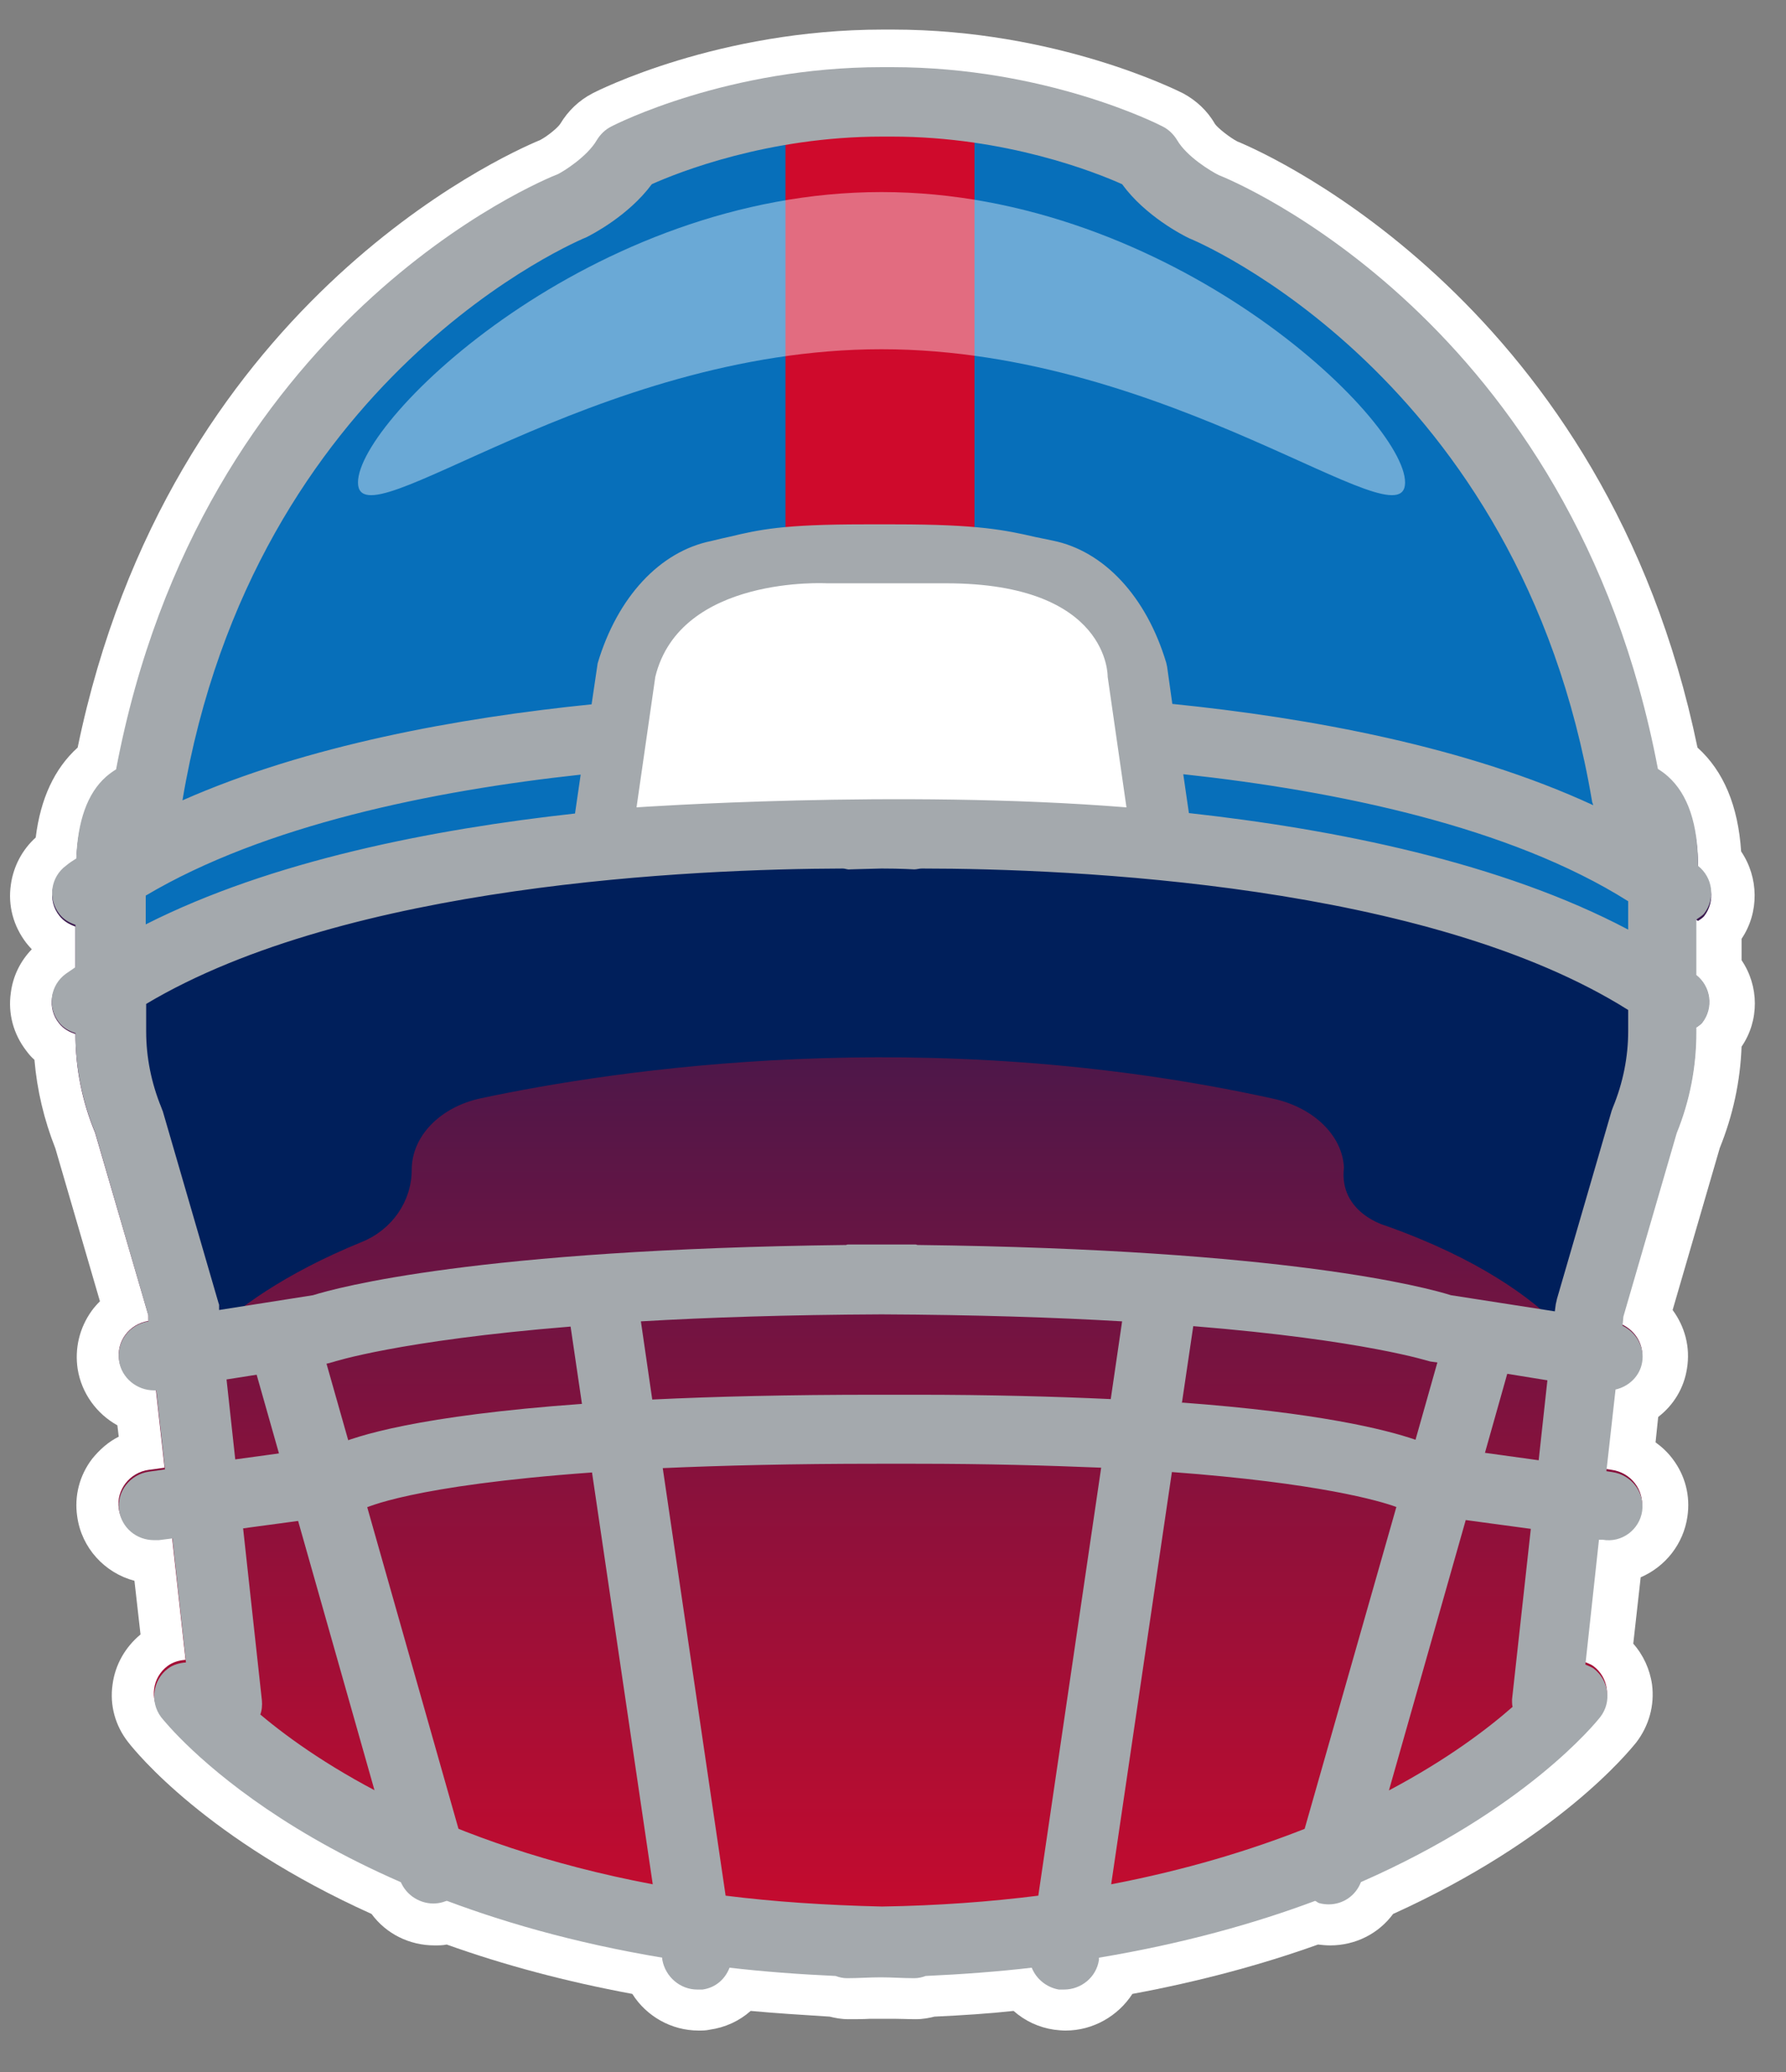
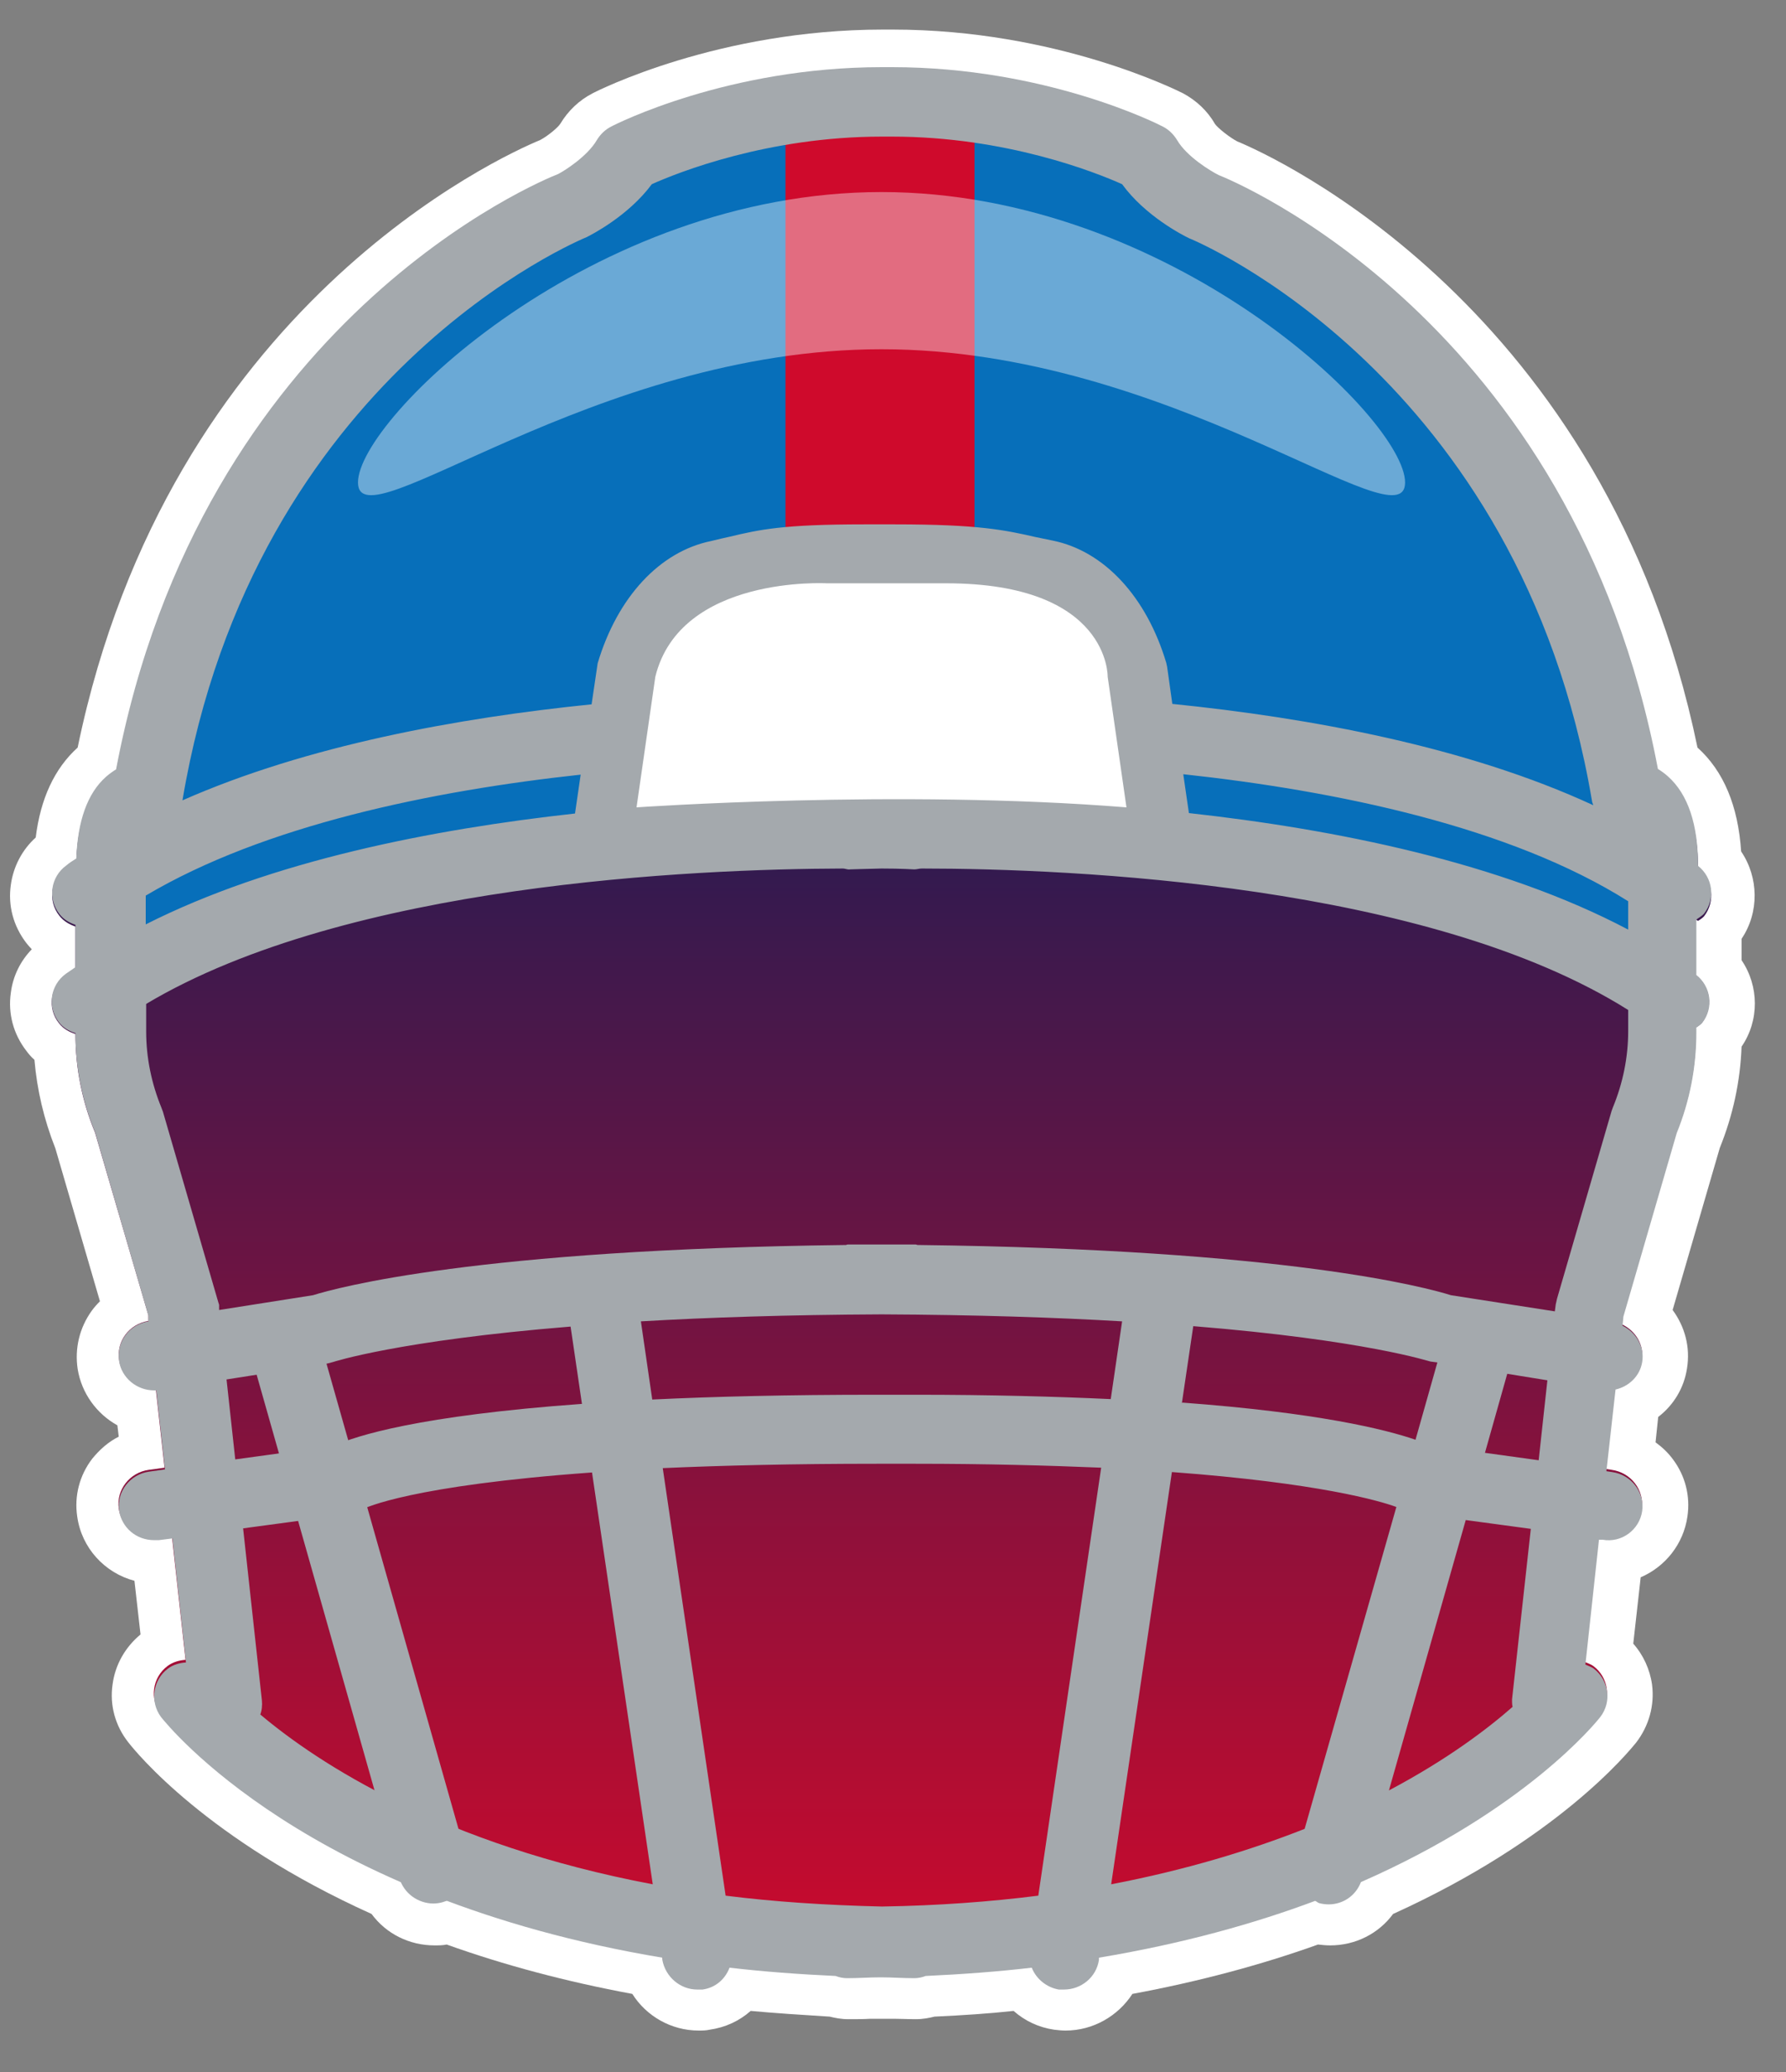
<svg xmlns="http://www.w3.org/2000/svg" width="25" height="29" viewBox="0 0 25 29" fill="none">
  <rect x="0" y="0" width="25" height="29" fill="#808080" stroke="none" />
  <g clip-path="url(#clip0_2117_6802)">
    <path d="M12.501 0.414H12.36C10.055 0.414 8.362 1.27 8.295 1.306C8.105 1.404 7.952 1.551 7.842 1.734C7.806 1.789 7.665 1.905 7.561 1.96C7.029 2.18 2.365 4.277 1.087 10.463C0.763 10.756 0.567 11.178 0.5 11.722C0.311 11.893 0.188 12.125 0.152 12.382C0.109 12.675 0.188 12.962 0.366 13.195C0.39 13.225 0.415 13.256 0.445 13.286C0.286 13.451 0.182 13.659 0.152 13.892C0.109 14.185 0.188 14.472 0.366 14.704C0.402 14.753 0.439 14.796 0.482 14.833C0.519 15.261 0.616 15.67 0.775 16.073L1.399 18.213C1.356 18.256 1.319 18.298 1.283 18.347C1.112 18.586 1.044 18.873 1.087 19.16C1.142 19.503 1.356 19.79 1.643 19.949L1.662 20.108C1.515 20.181 1.393 20.291 1.289 20.419C1.112 20.652 1.038 20.939 1.081 21.226C1.142 21.666 1.466 22.015 1.882 22.125L1.967 22.876C1.753 23.054 1.613 23.298 1.576 23.573C1.533 23.867 1.613 24.154 1.796 24.386C1.906 24.527 2.897 25.749 5.201 26.788C5.403 27.063 5.727 27.228 6.082 27.228C6.137 27.228 6.198 27.228 6.253 27.216C7.054 27.503 7.928 27.736 8.851 27.907C9.047 28.218 9.395 28.42 9.78 28.42C9.829 28.42 9.884 28.42 9.933 28.408C10.153 28.377 10.349 28.286 10.508 28.145C10.844 28.176 11.211 28.2 11.614 28.225C11.687 28.243 11.773 28.261 11.877 28.261C11.981 28.261 12.079 28.261 12.183 28.255C12.244 28.255 12.299 28.255 12.36 28.255C12.397 28.255 12.458 28.255 12.513 28.255C12.611 28.255 12.714 28.261 12.818 28.261C12.922 28.261 13.008 28.243 13.081 28.225C13.485 28.206 13.851 28.182 14.188 28.145C14.347 28.286 14.542 28.377 14.756 28.408C14.811 28.414 14.86 28.42 14.915 28.42C15.3 28.42 15.649 28.218 15.851 27.907C16.774 27.736 17.648 27.503 18.449 27.216C18.504 27.222 18.565 27.228 18.62 27.228C18.974 27.228 19.298 27.063 19.5 26.788C21.805 25.743 22.795 24.521 22.905 24.386C23.082 24.154 23.162 23.867 23.125 23.579C23.095 23.365 23.003 23.164 22.862 23.005L22.966 22.076C23.309 21.929 23.565 21.611 23.62 21.226C23.663 20.939 23.59 20.652 23.413 20.419C23.345 20.328 23.266 20.254 23.174 20.187L23.211 19.832C23.425 19.668 23.572 19.429 23.614 19.154C23.663 18.855 23.584 18.567 23.413 18.335L24.073 16.067C24.256 15.615 24.36 15.138 24.378 14.649C24.629 14.283 24.623 13.8 24.378 13.439V13.14C24.629 12.767 24.617 12.278 24.372 11.917C24.33 11.282 24.128 10.793 23.761 10.463C22.483 4.283 17.795 2.174 17.318 1.979C17.214 1.924 17.049 1.795 17.006 1.734C16.902 1.551 16.743 1.404 16.56 1.306C16.486 1.27 14.793 0.414 12.494 0.414L12.501 0.414Z" fill="white" />
    <path d="M23.769 12.889C23.769 12.889 23.831 12.852 23.855 12.822C24.014 12.614 23.977 12.321 23.769 12.156C23.769 11.581 23.629 11.159 23.348 10.909C23.299 10.866 23.256 10.835 23.207 10.805C22.015 4.534 17.229 2.59 17.058 2.529C16.948 2.474 16.612 2.272 16.477 2.04C16.429 1.961 16.361 1.893 16.276 1.851C16.209 1.814 14.638 1.025 12.486 1.025H12.346C10.194 1.025 8.623 1.82 8.556 1.851C8.471 1.893 8.403 1.961 8.354 2.04C8.22 2.272 7.884 2.474 7.81 2.511C7.603 2.59 2.817 4.534 1.625 10.805C1.576 10.835 1.533 10.866 1.484 10.909C1.221 11.141 1.087 11.526 1.069 12.046C1.02 12.076 0.971 12.107 0.928 12.143C0.708 12.302 0.665 12.608 0.83 12.816C0.891 12.895 0.971 12.938 1.056 12.969V13.555C1.014 13.586 0.965 13.617 0.922 13.647C0.702 13.806 0.659 14.112 0.824 14.319C0.885 14.399 0.965 14.442 1.056 14.472C1.056 14.949 1.148 15.414 1.331 15.854L2.077 18.409V18.488C1.808 18.531 1.625 18.775 1.668 19.038C1.704 19.276 1.918 19.442 2.151 19.442C2.163 19.442 2.169 19.442 2.181 19.442L2.303 20.542L2.083 20.572C1.814 20.609 1.625 20.853 1.662 21.116C1.698 21.355 1.906 21.532 2.151 21.532C2.175 21.532 2.193 21.532 2.218 21.532L2.407 21.507L2.597 23.231C2.511 23.237 2.419 23.262 2.346 23.317C2.132 23.476 2.089 23.781 2.254 23.989C2.322 24.075 3.3 25.285 5.604 26.287C5.677 26.477 5.861 26.599 6.056 26.599C6.099 26.599 6.142 26.599 6.191 26.581C6.215 26.581 6.227 26.562 6.246 26.55C7.095 26.868 8.098 27.149 9.265 27.338V27.369C9.308 27.607 9.516 27.785 9.754 27.785C9.779 27.785 9.803 27.785 9.827 27.785C10.011 27.76 10.145 27.638 10.206 27.485C10.677 27.54 11.172 27.577 11.692 27.601C11.741 27.62 11.796 27.632 11.851 27.632C12.016 27.632 12.162 27.62 12.321 27.62C12.48 27.62 12.627 27.632 12.792 27.632C12.847 27.632 12.902 27.62 12.951 27.601C13.47 27.577 13.965 27.54 14.436 27.485C14.497 27.638 14.638 27.76 14.815 27.785C14.839 27.785 14.864 27.785 14.888 27.785C15.127 27.785 15.341 27.613 15.377 27.369V27.338C16.551 27.143 17.553 26.868 18.403 26.55C18.421 26.556 18.439 26.574 18.458 26.581C18.501 26.593 18.55 26.599 18.592 26.599C18.794 26.599 18.971 26.477 19.045 26.287C21.343 25.285 22.327 24.075 22.394 23.989C22.559 23.775 22.516 23.476 22.302 23.317C22.266 23.292 22.229 23.28 22.186 23.262L22.376 21.52H22.425C22.694 21.569 22.944 21.379 22.981 21.116C23.018 20.853 22.828 20.609 22.559 20.572L22.48 20.56L22.608 19.423C22.797 19.38 22.95 19.234 22.981 19.038C23.018 18.824 22.895 18.628 22.706 18.537L22.718 18.409L23.464 15.854C23.647 15.407 23.739 14.931 23.739 14.448V14.381C23.739 14.381 23.8 14.344 23.824 14.313C23.983 14.105 23.947 13.812 23.739 13.647V12.871L23.769 12.889Z" fill="url(#paint0_linear_2117_6802)" />
-     <path d="M18.812 16.337C18.788 15.884 18.378 15.499 17.822 15.377C12.957 14.307 8.605 14.973 6.734 15.371C6.16 15.493 5.763 15.903 5.763 16.373C5.763 16.813 5.488 17.211 5.066 17.382C2.865 18.28 2.395 19.374 2.395 19.374L1.319 14.295C9.974 8.036 23.684 14.24 23.684 14.24L22.376 19.338C22.376 19.338 21.978 18.072 19.399 17.156C19.399 17.156 18.739 16.978 18.812 16.343V16.337Z" fill="#001F5B" />
    <path d="M22.981 13.605C22.981 6.258 16.691 2.976 16.691 2.976L15.671 2.108C14.595 1.778 13.006 1.276 12.339 1.429C11.673 1.282 10.084 1.784 9.008 2.108L6.227 3.489C6.227 3.489 1.888 8.825 1.826 13.397C1.826 13.397 4.779 11.673 12.126 11.606C19.479 11.679 22.981 13.605 22.981 13.605Z" fill="#076FBA" />
    <path d="M6.068 26.642C5.854 26.642 5.653 26.501 5.591 26.287L3.483 18.855C3.409 18.598 3.562 18.329 3.825 18.256C4.088 18.182 4.357 18.335 4.43 18.592L6.539 26.024C6.612 26.281 6.459 26.55 6.197 26.623C6.154 26.636 6.105 26.642 6.062 26.642H6.068Z" fill="#A4A9AD" />
    <path d="M13.641 1.423H10.995V8.849H13.641V1.423Z" fill="#CF0A2C" />
    <path d="M8.409 11.85L8.764 9.387C8.99 8.623 9.473 8.079 10.035 7.963C10.604 7.847 10.762 7.743 12.095 7.743H12.529C13.855 7.743 14.081 7.847 14.65 7.963C15.212 8.079 15.695 8.623 15.921 9.387L16.276 11.85" fill="#2C6750" />
    <path d="M23.769 12.853C23.769 12.853 23.83 12.816 23.855 12.785C24.014 12.578 23.977 12.284 23.769 12.119C23.769 11.539 23.629 11.117 23.347 10.866C23.299 10.823 23.256 10.793 23.207 10.762C22.015 4.467 17.229 2.517 17.058 2.45C16.948 2.395 16.612 2.193 16.477 1.961C16.428 1.881 16.361 1.814 16.276 1.771C16.208 1.735 14.637 0.94 12.486 0.94H12.345C10.194 0.94 8.623 1.735 8.556 1.771C8.47 1.814 8.403 1.881 8.354 1.961C8.22 2.193 7.884 2.401 7.81 2.437C7.602 2.517 2.817 4.467 1.625 10.768C1.576 10.799 1.533 10.829 1.484 10.872C1.221 11.104 1.087 11.496 1.068 12.015C1.02 12.046 0.971 12.076 0.928 12.113C0.708 12.272 0.665 12.578 0.83 12.791C0.891 12.871 0.971 12.914 1.056 12.944V13.537C1.013 13.568 0.965 13.598 0.922 13.629C0.702 13.788 0.659 14.093 0.824 14.307C0.885 14.387 0.965 14.43 1.056 14.46C1.056 14.937 1.148 15.408 1.331 15.848L2.077 18.415V18.494C1.808 18.537 1.625 18.782 1.667 19.05C1.704 19.289 1.918 19.46 2.156 19.46C2.169 19.46 2.175 19.46 2.187 19.46L2.309 20.566L2.089 20.597C1.82 20.634 1.631 20.878 1.667 21.141C1.704 21.385 1.912 21.556 2.156 21.556C2.181 21.556 2.199 21.556 2.224 21.556L2.413 21.532L2.603 23.268C2.517 23.274 2.425 23.298 2.352 23.353C2.138 23.512 2.095 23.818 2.254 24.032C2.352 24.154 4.29 26.568 9.271 27.4V27.43C9.314 27.669 9.522 27.846 9.76 27.846C9.784 27.846 9.809 27.846 9.833 27.846C10.017 27.821 10.151 27.699 10.212 27.54C10.683 27.595 11.178 27.632 11.697 27.656C11.746 27.675 11.801 27.687 11.856 27.687C12.021 27.687 12.168 27.675 12.327 27.675C12.486 27.675 12.633 27.687 12.798 27.687C12.853 27.687 12.908 27.675 12.957 27.656C13.476 27.632 13.971 27.595 14.442 27.54C14.503 27.693 14.644 27.815 14.821 27.846C14.845 27.846 14.87 27.846 14.894 27.846C15.133 27.846 15.347 27.675 15.383 27.43V27.4C16.557 27.204 17.559 26.923 18.409 26.605C18.427 26.611 18.445 26.63 18.464 26.636C18.506 26.648 18.555 26.654 18.598 26.654C18.8 26.654 18.977 26.532 19.05 26.342C21.349 25.334 22.333 24.117 22.4 24.032C22.565 23.818 22.522 23.518 22.308 23.353C22.272 23.329 22.235 23.317 22.192 23.298L22.382 21.55H22.431C22.7 21.599 22.95 21.41 22.987 21.147C23.023 20.884 22.834 20.64 22.565 20.603L22.486 20.591L22.614 19.448C22.803 19.405 22.956 19.258 22.987 19.063C23.023 18.849 22.901 18.647 22.712 18.555L22.724 18.427L23.47 15.86C23.653 15.408 23.745 14.937 23.745 14.448V14.381C23.745 14.381 23.806 14.344 23.83 14.313C23.989 14.106 23.953 13.812 23.745 13.647V12.871L23.769 12.853ZM8.214 3.318C8.275 3.287 8.794 3.024 9.124 2.578C9.491 2.413 10.75 1.912 12.345 1.912H12.486C14.081 1.912 15.34 2.413 15.707 2.578C16.031 3.024 16.557 3.293 16.648 3.336C16.697 3.354 21.275 5.243 22.284 11.208C22.284 11.227 22.296 11.245 22.302 11.27C20.53 10.45 18.335 10.047 16.41 9.852L16.337 9.332L16.325 9.277C16.049 8.354 15.457 7.712 14.735 7.566L14.497 7.517C14.069 7.419 13.696 7.339 12.529 7.339H12.095C10.958 7.339 10.628 7.413 10.218 7.511C10.139 7.529 10.053 7.547 9.956 7.572C9.234 7.718 8.641 8.36 8.366 9.283L8.281 9.858C6.417 10.047 4.296 10.432 2.554 11.202C3.556 5.237 8.128 3.354 8.214 3.318ZM2.04 12.535C3.697 11.551 6.044 11.068 8.128 10.842L8.049 11.386C6.056 11.606 3.801 12.046 2.04 12.938V12.535ZM3.171 19.307L4.571 19.087L4.662 19.063C4.662 19.063 5.573 18.763 7.987 18.567L8.146 19.649C5.86 19.814 4.98 20.096 4.675 20.236L3.293 20.426L3.171 19.307ZM3.642 24.001C3.666 23.94 3.672 23.867 3.666 23.8L3.403 21.391L4.895 21.19L4.999 21.165L5.078 21.122C5.115 21.104 5.75 20.792 8.287 20.609L9.137 26.373C6.197 25.817 4.461 24.686 3.642 23.995V24.001ZM8.971 18.494C9.907 18.439 11.031 18.402 12.339 18.396C13.653 18.402 14.778 18.439 15.707 18.494L15.548 19.582C14.766 19.546 13.867 19.521 12.81 19.521H12.266C11.031 19.521 10.005 19.546 9.13 19.588L8.971 18.494ZM14.534 26.532C13.861 26.617 13.128 26.672 12.345 26.684C11.563 26.666 10.83 26.617 10.157 26.532L9.277 20.548C10.108 20.511 11.098 20.487 12.272 20.487H12.816C13.812 20.487 14.674 20.511 15.414 20.542L14.534 26.532ZM18.262 25.597C17.504 25.896 16.606 26.171 15.554 26.373L16.404 20.603C18.458 20.756 19.313 21.006 19.546 21.092L18.262 25.597ZM16.544 19.637L16.703 18.561C19.118 18.757 20.01 19.056 20.022 19.056L20.12 19.069L19.814 20.151C19.387 20.004 18.445 19.772 16.551 19.631L16.544 19.637ZM21.178 23.885C20.823 24.197 20.261 24.625 19.442 25.059L20.517 21.275L21.428 21.398L21.165 23.787C21.165 23.818 21.165 23.849 21.171 23.885H21.178ZM21.538 20.438L20.786 20.334L21.098 19.228L21.66 19.319L21.538 20.438ZM22.791 14.43C22.791 14.796 22.718 15.157 22.577 15.499C22.571 15.518 22.565 15.53 22.559 15.548L21.795 18.176C21.795 18.176 21.783 18.231 21.777 18.256L21.764 18.354L20.31 18.128C19.974 18.023 18.024 17.486 12.847 17.425C12.834 17.425 12.828 17.418 12.816 17.418C12.651 17.418 12.504 17.418 12.345 17.418C12.187 17.418 12.04 17.418 11.875 17.418C11.863 17.418 11.856 17.418 11.844 17.425C6.673 17.486 4.717 18.023 4.381 18.128L3.067 18.335V18.262C3.067 18.262 3.049 18.207 3.043 18.183L2.279 15.554C2.279 15.554 2.266 15.524 2.26 15.505C2.12 15.163 2.046 14.802 2.046 14.436V14.051C4.864 12.37 9.717 12.162 11.801 12.156C11.832 12.156 11.863 12.174 11.899 12.168C11.912 12.168 12.07 12.162 12.339 12.156C12.62 12.156 12.786 12.168 12.798 12.168C12.834 12.168 12.865 12.156 12.902 12.156C15.023 12.156 19.998 12.376 22.791 14.136V14.436V14.43ZM22.791 13.011C21.012 12.07 18.69 11.606 16.642 11.38L16.563 10.836C18.708 11.068 21.135 11.569 22.791 12.614V13.011Z" fill="#A4A9AD" />
    <path opacity="0.4" d="M19.668 6.753C19.668 7.645 16.386 4.888 12.339 4.888C8.293 4.888 5.011 7.645 5.011 6.753C5.011 5.86 8.293 2.688 12.339 2.688C16.386 2.688 19.668 5.86 19.668 6.753Z" fill="white" />
    <path d="M8.91 11.3C8.91 11.3 12.578 11.043 15.768 11.3L15.505 9.472C15.505 9.472 15.536 8.164 13.244 8.164C10.83 8.164 11.575 8.164 11.575 8.164C11.575 8.164 9.522 8.048 9.173 9.472L8.91 11.3Z" fill="white" />
  </g>
  <defs>
    <linearGradient id="paint0_linear_2117_6802" x1="12.339" y1="1.025" x2="12.339" y2="27.785" gradientUnits="userSpaceOnUse">
      <stop offset="0.223" stop-color="#001F5B" />
      <stop offset="1" stop-color="#CF0A2C" />
    </linearGradient>
    <clipPath id="clip0_2117_6802">
      <rect width="24.43" height="28" fill="white" transform="translate(0.133 0.414)" />
    </clipPath>
  </defs>
</svg>